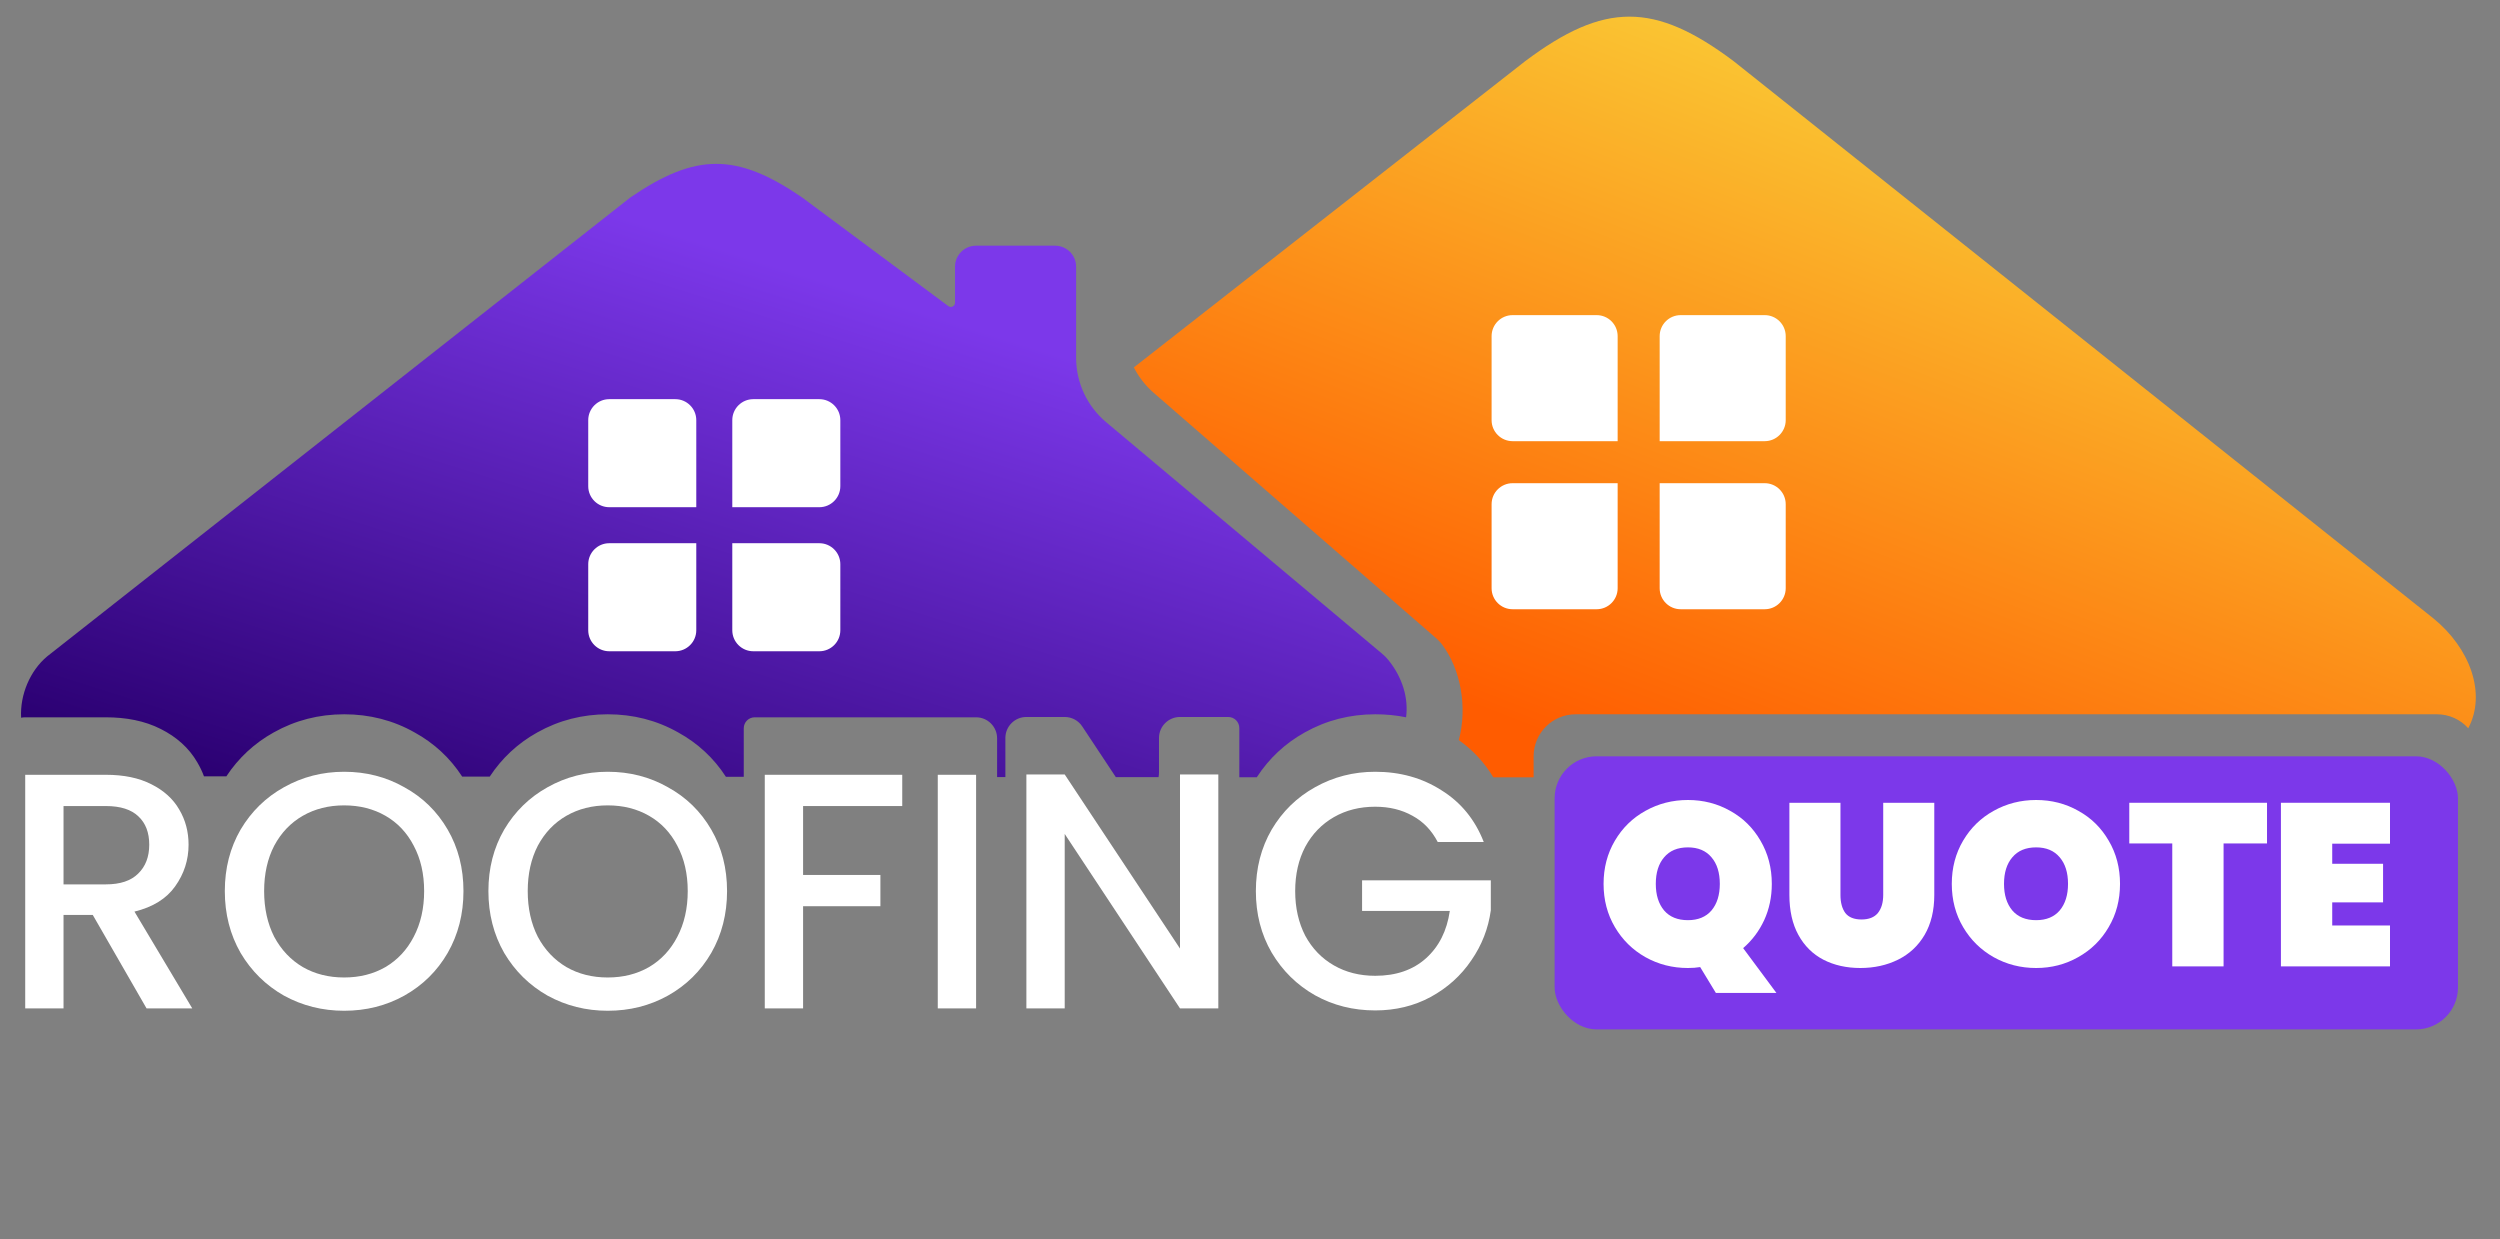
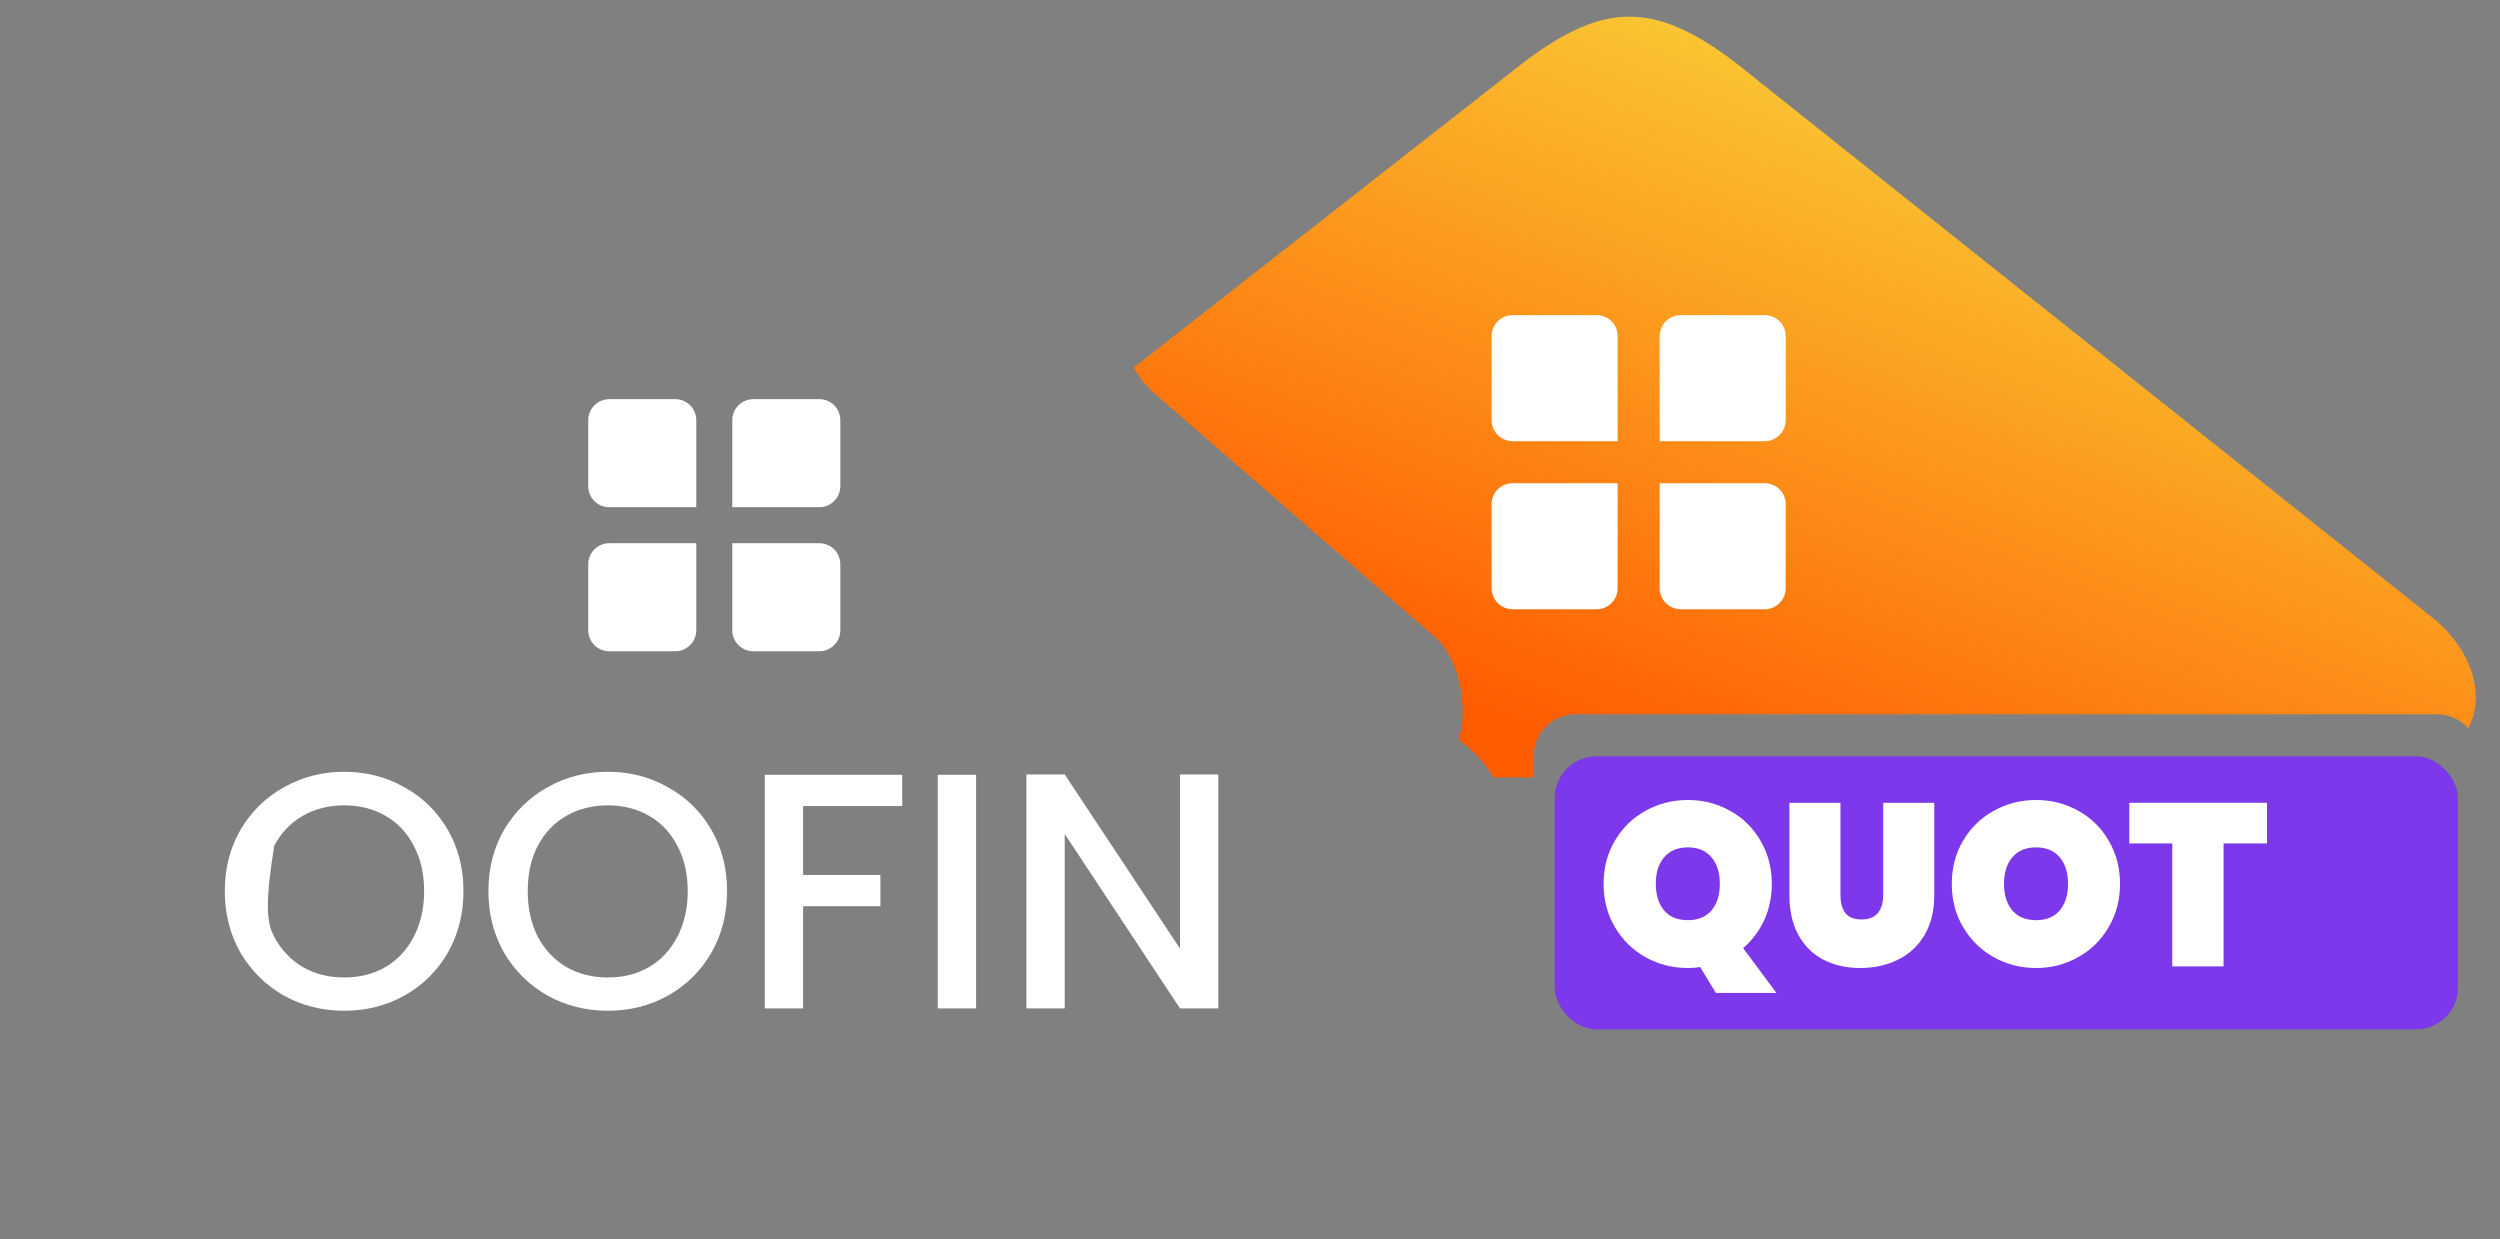
<svg xmlns="http://www.w3.org/2000/svg" width="119" height="59" viewBox="0 0 119 59" fill="none">
  <rect x="0" y="0" width="119" height="59" fill="#808080" stroke="none" />
-   <path d="M30.005 9.399C33.12 7.268 35.066 7.267 38.181 9.399L45.14 14.571C45.272 14.669 45.459 14.575 45.459 14.41V12.695C45.459 12.143 45.907 11.695 46.459 11.695H50.223C50.775 11.695 51.223 12.143 51.223 12.695V17.031C51.223 18.213 51.746 19.335 52.652 20.095L65.775 31.105C65.885 31.197 65.989 31.296 66.079 31.407C66.761 32.247 67.05 33.234 66.929 34.143C66.457 34.047 65.966 34 65.46 34C64.26 34 63.136 34.286 62.108 34.863C61.171 35.384 60.407 36.099 59.823 36.997L58.992 36.997V34.657C58.992 34.365 58.756 34.128 58.464 34.128H56.168C55.616 34.128 55.168 34.576 55.168 35.128V36.773C55.168 36.85 55.16 36.924 55.146 36.993L53.114 36.992L51.514 34.576C51.329 34.296 51.016 34.128 50.68 34.128H48.856C48.304 34.128 47.856 34.576 47.856 35.128V36.987L47.462 36.987V35.144C47.462 34.592 47.014 34.144 46.462 34.144H35.924C35.636 34.144 35.403 34.377 35.403 34.665V36.976L34.553 36.975C33.978 36.086 33.217 35.378 32.28 34.863C31.259 34.285 30.135 34 28.928 34C27.729 34 26.605 34.286 25.577 34.863C24.651 35.378 23.893 36.083 23.312 36.966L21.999 36.965C21.425 36.08 20.666 35.376 19.733 34.863C18.712 34.285 17.588 34 16.381 34C15.182 34 14.058 34.286 13.03 34.863C12.108 35.376 11.353 36.077 10.773 36.955L9.71 36.954C9.625 36.725 9.519 36.502 9.391 36.287C8.991 35.594 8.392 35.071 7.65 34.699C6.889 34.312 6.004 34.144 5.04 34.144H1.2C1.133 34.144 1.068 34.151 1.005 34.163C0.946 33.07 1.432 31.922 2.246 31.243L30.005 9.399Z" fill="url(#paint0_linear_337_767)" />
  <path fill-rule="evenodd" clip-rule="evenodd" d="M29 19C28.448 19 28 19.448 28 20V23.143C28 23.695 28.448 24.143 29 24.143H33.143V20C33.143 19.448 32.695 19 32.143 19H29ZM29 31C28.448 31 28 30.552 28 30V26.857C28 26.305 28.448 25.857 29 25.857H33.143V30C33.143 30.552 32.695 31 32.143 31H29ZM34.857 20C34.857 19.448 35.305 19 35.857 19H39C39.552 19 40 19.448 40 20V23.143C40 23.695 39.552 24.143 39 24.143H34.857V20ZM35.857 31C35.305 31 34.857 30.552 34.857 30V25.857H39C39.552 25.857 40 26.305 40 26.857V30C40 30.552 39.552 31 39 31H35.857Z" fill="white" />
  <path d="M82.523 2.913C78.753 0.085 76.366 0.086 72.596 2.914L53.971 17.489C54.202 17.943 54.52 18.354 54.913 18.696L68.331 30.353C68.443 30.451 68.55 30.556 68.64 30.675C69.544 31.869 69.853 33.688 69.439 35.229C70.112 35.704 70.659 36.297 71.081 37H73V36C73 34.895 73.895 34 75 34H116C116.591 34 117.123 34.257 117.489 34.665C118.364 33.014 117.578 30.85 115.819 29.427L82.523 2.913Z" fill="url(#paint1_linear_337_767)" />
-   <path d="M6.976 48L4.416 43.552H3.024V48H1.2V36.88H5.04C5.893 36.88 6.613 37.029 7.2 37.328C7.797 37.627 8.24 38.027 8.528 38.528C8.827 39.029 8.976 39.589 8.976 40.208C8.976 40.933 8.763 41.595 8.336 42.192C7.92 42.779 7.275 43.179 6.4 43.392L9.152 48H6.976ZM3.024 42.096H5.04C5.723 42.096 6.235 41.925 6.576 41.584C6.928 41.243 7.104 40.784 7.104 40.208C7.104 39.632 6.933 39.184 6.592 38.864C6.251 38.533 5.733 38.368 5.04 38.368H3.024V42.096Z" fill="white" />
-   <path d="M16.381 48.112C15.347 48.112 14.392 47.872 13.517 47.392C12.653 46.901 11.965 46.224 11.453 45.36C10.952 44.485 10.701 43.504 10.701 42.416C10.701 41.328 10.952 40.352 11.453 39.488C11.965 38.624 12.653 37.952 13.517 37.472C14.392 36.981 15.347 36.736 16.381 36.736C17.427 36.736 18.381 36.981 19.245 37.472C20.12 37.952 20.808 38.624 21.309 39.488C21.811 40.352 22.061 41.328 22.061 42.416C22.061 43.504 21.811 44.485 21.309 45.36C20.808 46.224 20.12 46.901 19.245 47.392C18.381 47.872 17.427 48.112 16.381 48.112ZM16.381 46.528C17.117 46.528 17.773 46.363 18.349 46.032C18.925 45.691 19.373 45.211 19.693 44.592C20.024 43.963 20.189 43.237 20.189 42.416C20.189 41.595 20.024 40.875 19.693 40.256C19.373 39.637 18.925 39.163 18.349 38.832C17.773 38.501 17.117 38.336 16.381 38.336C15.645 38.336 14.989 38.501 14.413 38.832C13.837 39.163 13.384 39.637 13.053 40.256C12.733 40.875 12.573 41.595 12.573 42.416C12.573 43.237 12.733 43.963 13.053 44.592C13.384 45.211 13.837 45.691 14.413 46.032C14.989 46.363 15.645 46.528 16.381 46.528Z" fill="white" />
+   <path d="M16.381 48.112C15.347 48.112 14.392 47.872 13.517 47.392C12.653 46.901 11.965 46.224 11.453 45.36C10.952 44.485 10.701 43.504 10.701 42.416C10.701 41.328 10.952 40.352 11.453 39.488C11.965 38.624 12.653 37.952 13.517 37.472C14.392 36.981 15.347 36.736 16.381 36.736C17.427 36.736 18.381 36.981 19.245 37.472C20.12 37.952 20.808 38.624 21.309 39.488C21.811 40.352 22.061 41.328 22.061 42.416C22.061 43.504 21.811 44.485 21.309 45.36C20.808 46.224 20.12 46.901 19.245 47.392C18.381 47.872 17.427 48.112 16.381 48.112ZM16.381 46.528C17.117 46.528 17.773 46.363 18.349 46.032C18.925 45.691 19.373 45.211 19.693 44.592C20.024 43.963 20.189 43.237 20.189 42.416C20.189 41.595 20.024 40.875 19.693 40.256C19.373 39.637 18.925 39.163 18.349 38.832C17.773 38.501 17.117 38.336 16.381 38.336C15.645 38.336 14.989 38.501 14.413 38.832C13.837 39.163 13.384 39.637 13.053 40.256C12.573 43.237 12.733 43.963 13.053 44.592C13.384 45.211 13.837 45.691 14.413 46.032C14.989 46.363 15.645 46.528 16.381 46.528Z" fill="white" />
  <path d="M28.928 48.112C27.893 48.112 26.939 47.872 26.064 47.392C25.2 46.901 24.512 46.224 24 45.36C23.499 44.485 23.248 43.504 23.248 42.416C23.248 41.328 23.499 40.352 24 39.488C24.512 38.624 25.2 37.952 26.064 37.472C26.939 36.981 27.893 36.736 28.928 36.736C29.974 36.736 30.928 36.981 31.792 37.472C32.667 37.952 33.355 38.624 33.856 39.488C34.358 40.352 34.608 41.328 34.608 42.416C34.608 43.504 34.358 44.485 33.856 45.36C33.355 46.224 32.667 46.901 31.792 47.392C30.928 47.872 29.974 48.112 28.928 48.112ZM28.928 46.528C29.664 46.528 30.32 46.363 30.896 46.032C31.472 45.691 31.92 45.211 32.24 44.592C32.571 43.963 32.736 43.237 32.736 42.416C32.736 41.595 32.571 40.875 32.24 40.256C31.92 39.637 31.472 39.163 30.896 38.832C30.32 38.501 29.664 38.336 28.928 38.336C28.192 38.336 27.536 38.501 26.96 38.832C26.384 39.163 25.931 39.637 25.6 40.256C25.28 40.875 25.12 41.595 25.12 42.416C25.12 43.237 25.28 43.963 25.6 44.592C25.931 45.211 26.384 45.691 26.96 46.032C27.536 46.363 28.192 46.528 28.928 46.528Z" fill="white" />
  <path d="M42.947 36.88V38.368H38.227V41.648H41.907V43.136H38.227V48H36.403V36.88H42.947Z" fill="white" />
  <path d="M46.462 36.88V48H44.638V36.88H46.462Z" fill="white" />
  <path d="M57.992 48H56.168L50.68 39.696V48H48.856V36.864H50.68L56.168 45.152V36.864H57.992V48Z" fill="white" />
-   <path d="M68.436 40.08C68.147 39.525 67.748 39.109 67.236 38.832C66.724 38.544 66.132 38.4 65.46 38.4C64.724 38.4 64.067 38.565 63.492 38.896C62.916 39.227 62.462 39.696 62.132 40.304C61.812 40.912 61.651 41.616 61.651 42.416C61.651 43.216 61.812 43.925 62.132 44.544C62.462 45.152 62.916 45.621 63.492 45.952C64.067 46.283 64.724 46.448 65.46 46.448C66.451 46.448 67.257 46.171 67.876 45.616C68.494 45.061 68.873 44.309 69.011 43.36H64.835V41.904H70.963V43.328C70.846 44.192 70.537 44.987 70.035 45.712C69.545 46.437 68.9 47.019 68.1 47.456C67.31 47.883 66.43 48.096 65.46 48.096C64.414 48.096 63.459 47.856 62.596 47.376C61.731 46.885 61.044 46.208 60.532 45.344C60.03 44.48 59.779 43.504 59.779 42.416C59.779 41.328 60.03 40.352 60.532 39.488C61.044 38.624 61.731 37.952 62.596 37.472C63.47 36.981 64.425 36.736 65.46 36.736C66.644 36.736 67.694 37.029 68.612 37.616C69.54 38.192 70.212 39.013 70.627 40.08H68.436Z" fill="white" />
  <rect x="74" y="36" width="43" height="13" rx="2" fill="#7C38EA" />
  <path d="M81.676 47.265L80.928 46.033C80.759 46.062 80.565 46.077 80.345 46.077C79.612 46.077 78.937 45.905 78.321 45.56C77.712 45.215 77.228 44.739 76.869 44.13C76.51 43.521 76.33 42.836 76.33 42.073C76.33 41.31 76.51 40.625 76.869 40.016C77.228 39.407 77.712 38.934 78.321 38.597C78.937 38.252 79.612 38.08 80.345 38.08C81.078 38.08 81.749 38.252 82.358 38.597C82.967 38.934 83.447 39.407 83.799 40.016C84.158 40.625 84.338 41.31 84.338 42.073C84.338 42.696 84.217 43.272 83.975 43.8C83.733 44.321 83.399 44.764 82.974 45.131L84.558 47.265H81.676ZM78.816 42.073C78.816 42.601 78.948 43.023 79.212 43.338C79.476 43.646 79.854 43.8 80.345 43.8C80.829 43.8 81.203 43.646 81.467 43.338C81.731 43.023 81.863 42.601 81.863 42.073C81.863 41.538 81.731 41.116 81.467 40.808C81.203 40.493 80.829 40.335 80.345 40.335C79.854 40.335 79.476 40.493 79.212 40.808C78.948 41.116 78.816 41.538 78.816 42.073Z" fill="white" />
  <path d="M87.606 38.212V42.601C87.606 42.96 87.683 43.246 87.837 43.459C87.998 43.664 88.255 43.767 88.607 43.767C88.959 43.767 89.219 43.664 89.388 43.459C89.557 43.246 89.641 42.96 89.641 42.601V38.212H92.072V42.601C92.072 43.342 91.918 43.976 91.61 44.504C91.302 45.025 90.88 45.417 90.345 45.681C89.81 45.945 89.212 46.077 88.552 46.077C87.892 46.077 87.305 45.945 86.792 45.681C86.286 45.417 85.89 45.025 85.604 44.504C85.318 43.983 85.175 43.349 85.175 42.601V38.212H87.606Z" fill="white" />
  <path d="M96.92 46.077C96.187 46.077 95.512 45.905 94.896 45.56C94.287 45.215 93.803 44.739 93.444 44.13C93.085 43.521 92.905 42.836 92.905 42.073C92.905 41.31 93.085 40.625 93.444 40.016C93.803 39.407 94.287 38.934 94.896 38.597C95.512 38.252 96.187 38.08 96.92 38.08C97.653 38.08 98.325 38.252 98.933 38.597C99.542 38.934 100.022 39.407 100.374 40.016C100.734 40.625 100.913 41.31 100.913 42.073C100.913 42.836 100.734 43.521 100.374 44.13C100.022 44.739 99.538 45.215 98.922 45.56C98.314 45.905 97.646 46.077 96.92 46.077ZM96.92 43.8C97.404 43.8 97.778 43.646 98.042 43.338C98.306 43.023 98.438 42.601 98.438 42.073C98.438 41.538 98.306 41.116 98.042 40.808C97.778 40.493 97.404 40.335 96.92 40.335C96.429 40.335 96.051 40.493 95.787 40.808C95.523 41.116 95.391 41.538 95.391 42.073C95.391 42.601 95.523 43.023 95.787 43.338C96.051 43.646 96.429 43.8 96.92 43.8Z" fill="white" />
  <path d="M107.91 38.212V40.148H105.842V46H103.4V40.148H101.354V38.212H107.91Z" fill="white" />
-   <path d="M111.014 40.159V41.116H113.434V42.953H111.014V44.053H113.764V46H108.572V38.212H113.764V40.159H111.014Z" fill="white" />
  <path fill-rule="evenodd" clip-rule="evenodd" d="M76 15C76.552 15 77 15.448 77 16V21H72C71.448 21 71 20.552 71 20V16C71 15.448 71.448 15 72 15H76ZM80 15C79.448 15 79 15.448 79 16V21H84C84.552 21 85 20.552 85 20V16C85 15.448 84.552 15 84 15H80ZM77 28C77 28.552 76.552 29 76 29H72C71.448 29 71 28.552 71 28V24C71 23.448 71.448 23 72 23H77V28ZM80 29C79.448 29 79 28.552 79 28V23H84C84.552 23 85 23.448 85 24V28C85 28.552 84.552 29 84 29H80Z" fill="white" />
  <defs>
    <linearGradient id="paint0_linear_337_767" x1="34.093" y1="11.695" x2="24.626" y2="41.714" gradientUnits="userSpaceOnUse">
      <stop stop-color="#7C38EA" />
      <stop offset="1" stop-color="#2B0072" />
    </linearGradient>
    <linearGradient id="paint1_linear_337_767" x1="78.863" y1="37.001" x2="92.2" y2="2.606" gradientUnits="userSpaceOnUse">
      <stop stop-color="#FF5C00" />
      <stop offset="1" stop-color="#F9CE37" />
    </linearGradient>
  </defs>
</svg>